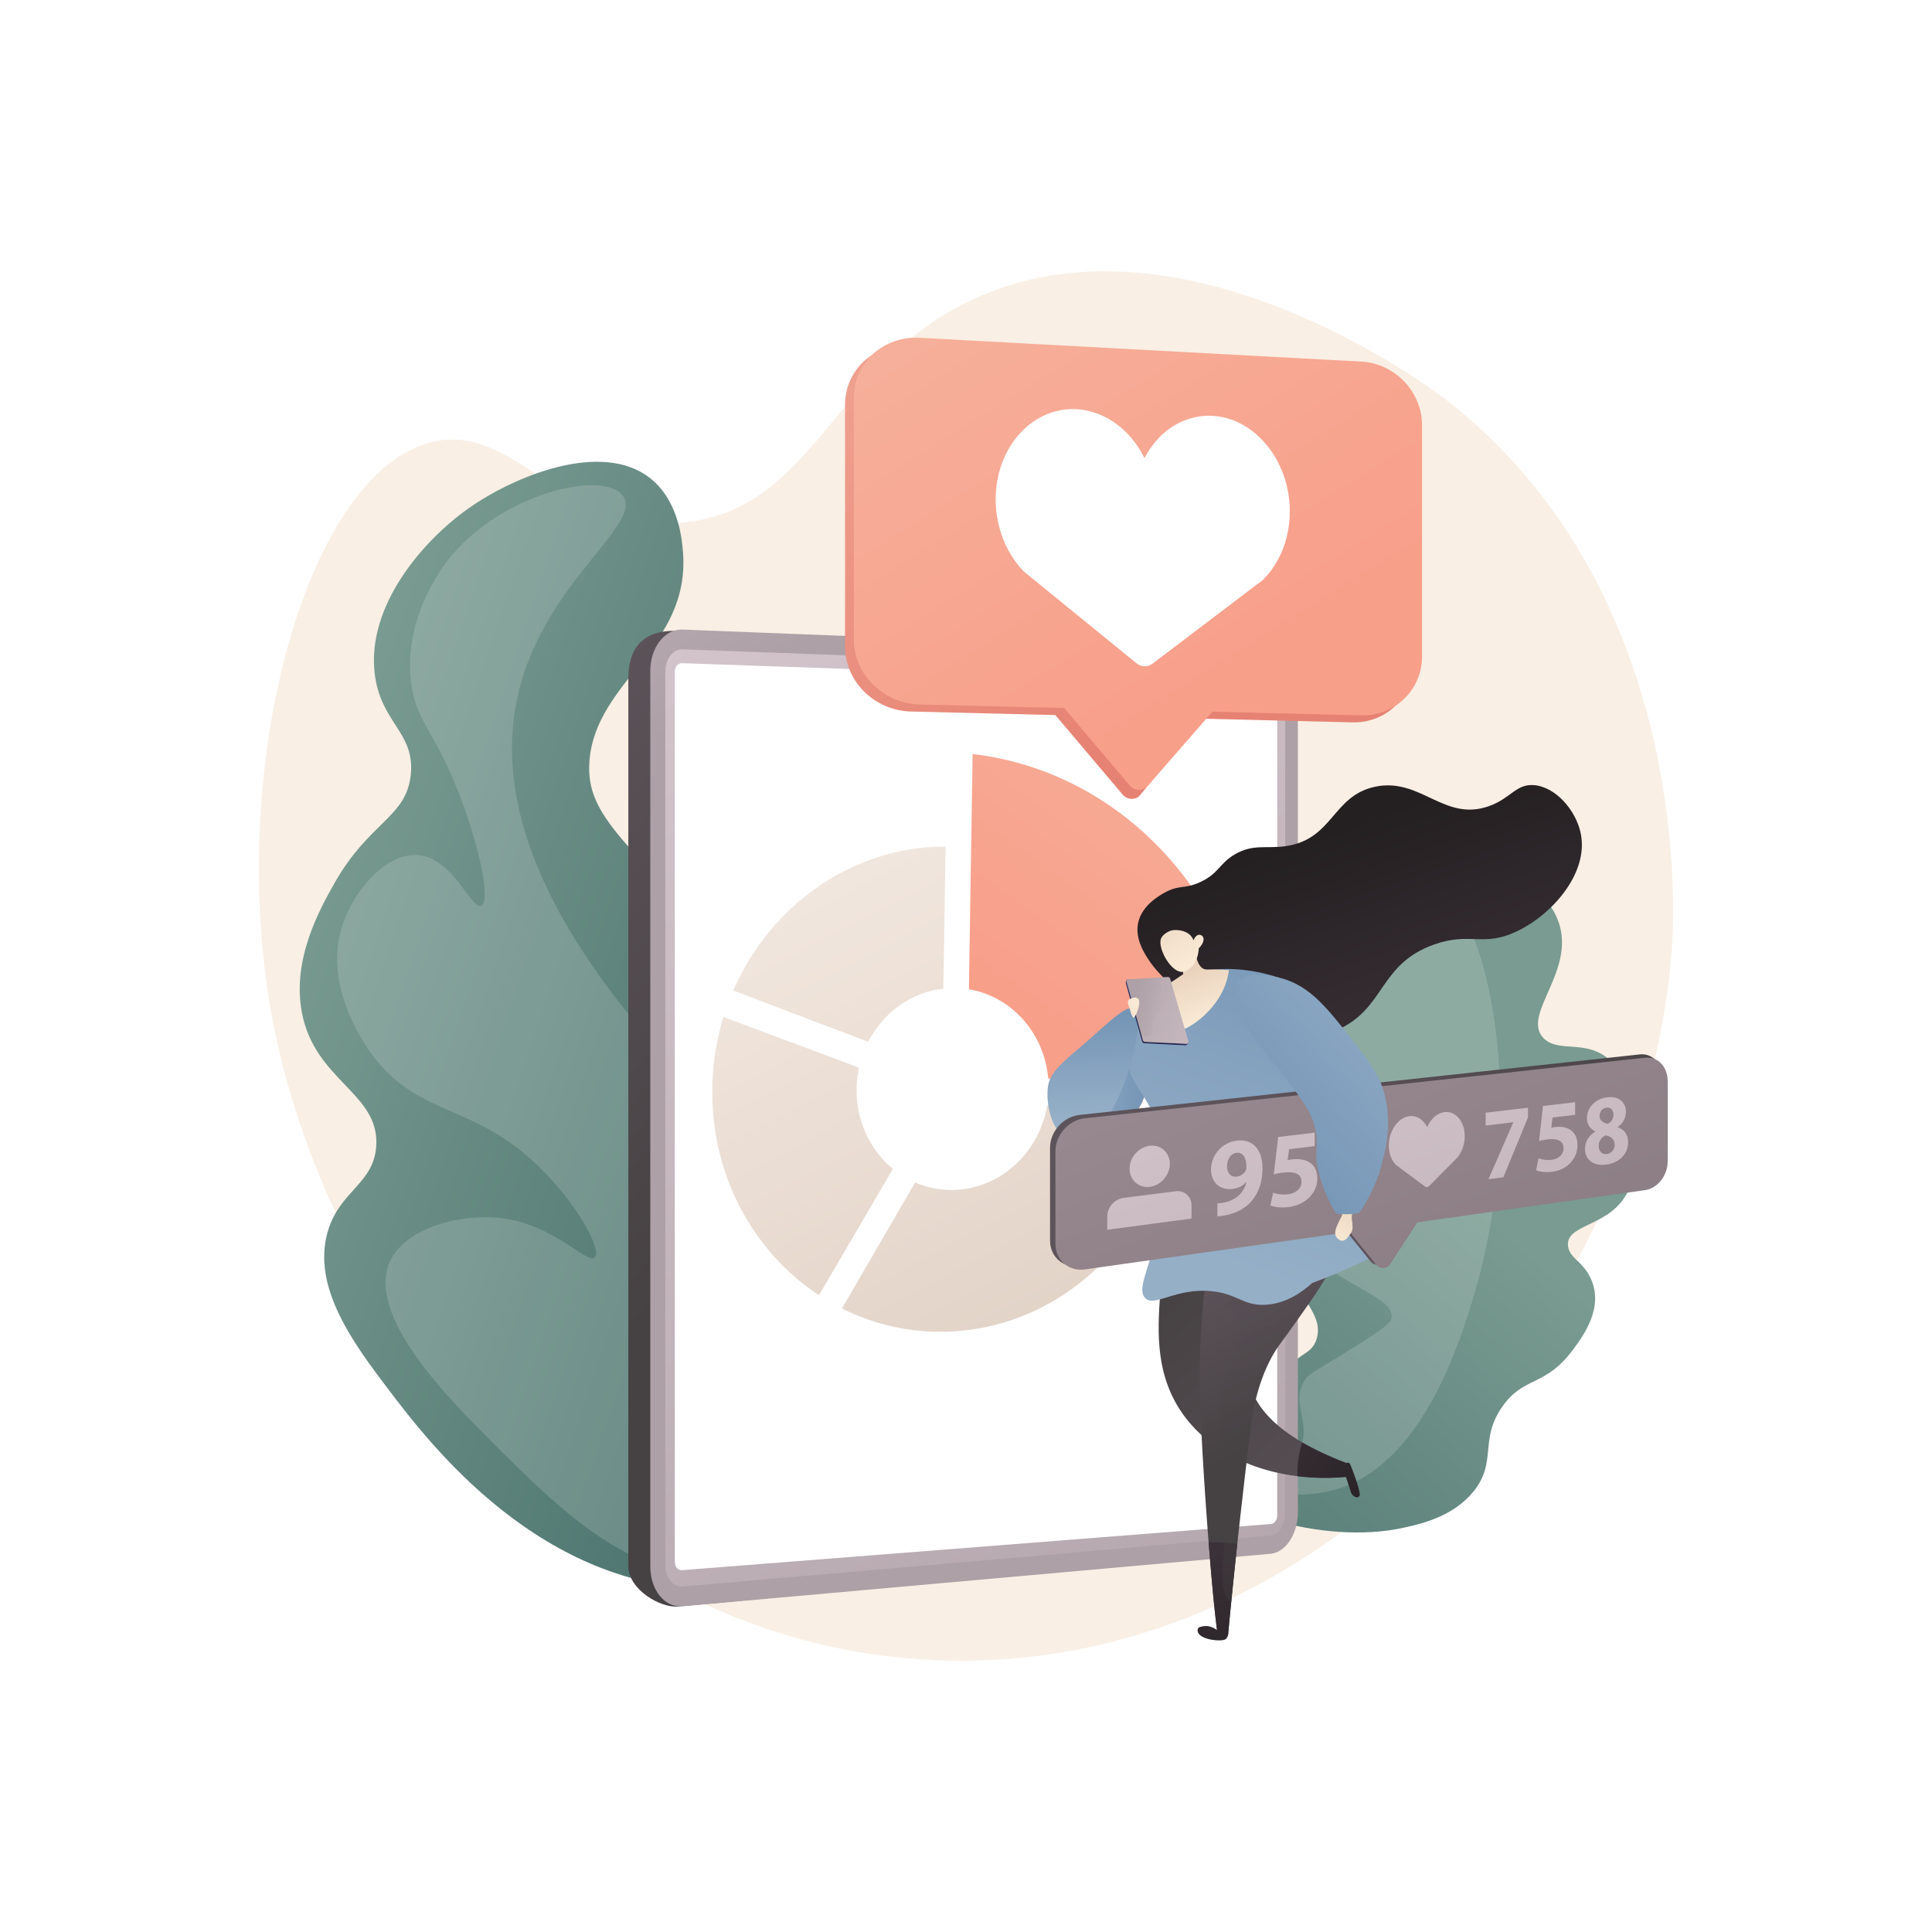
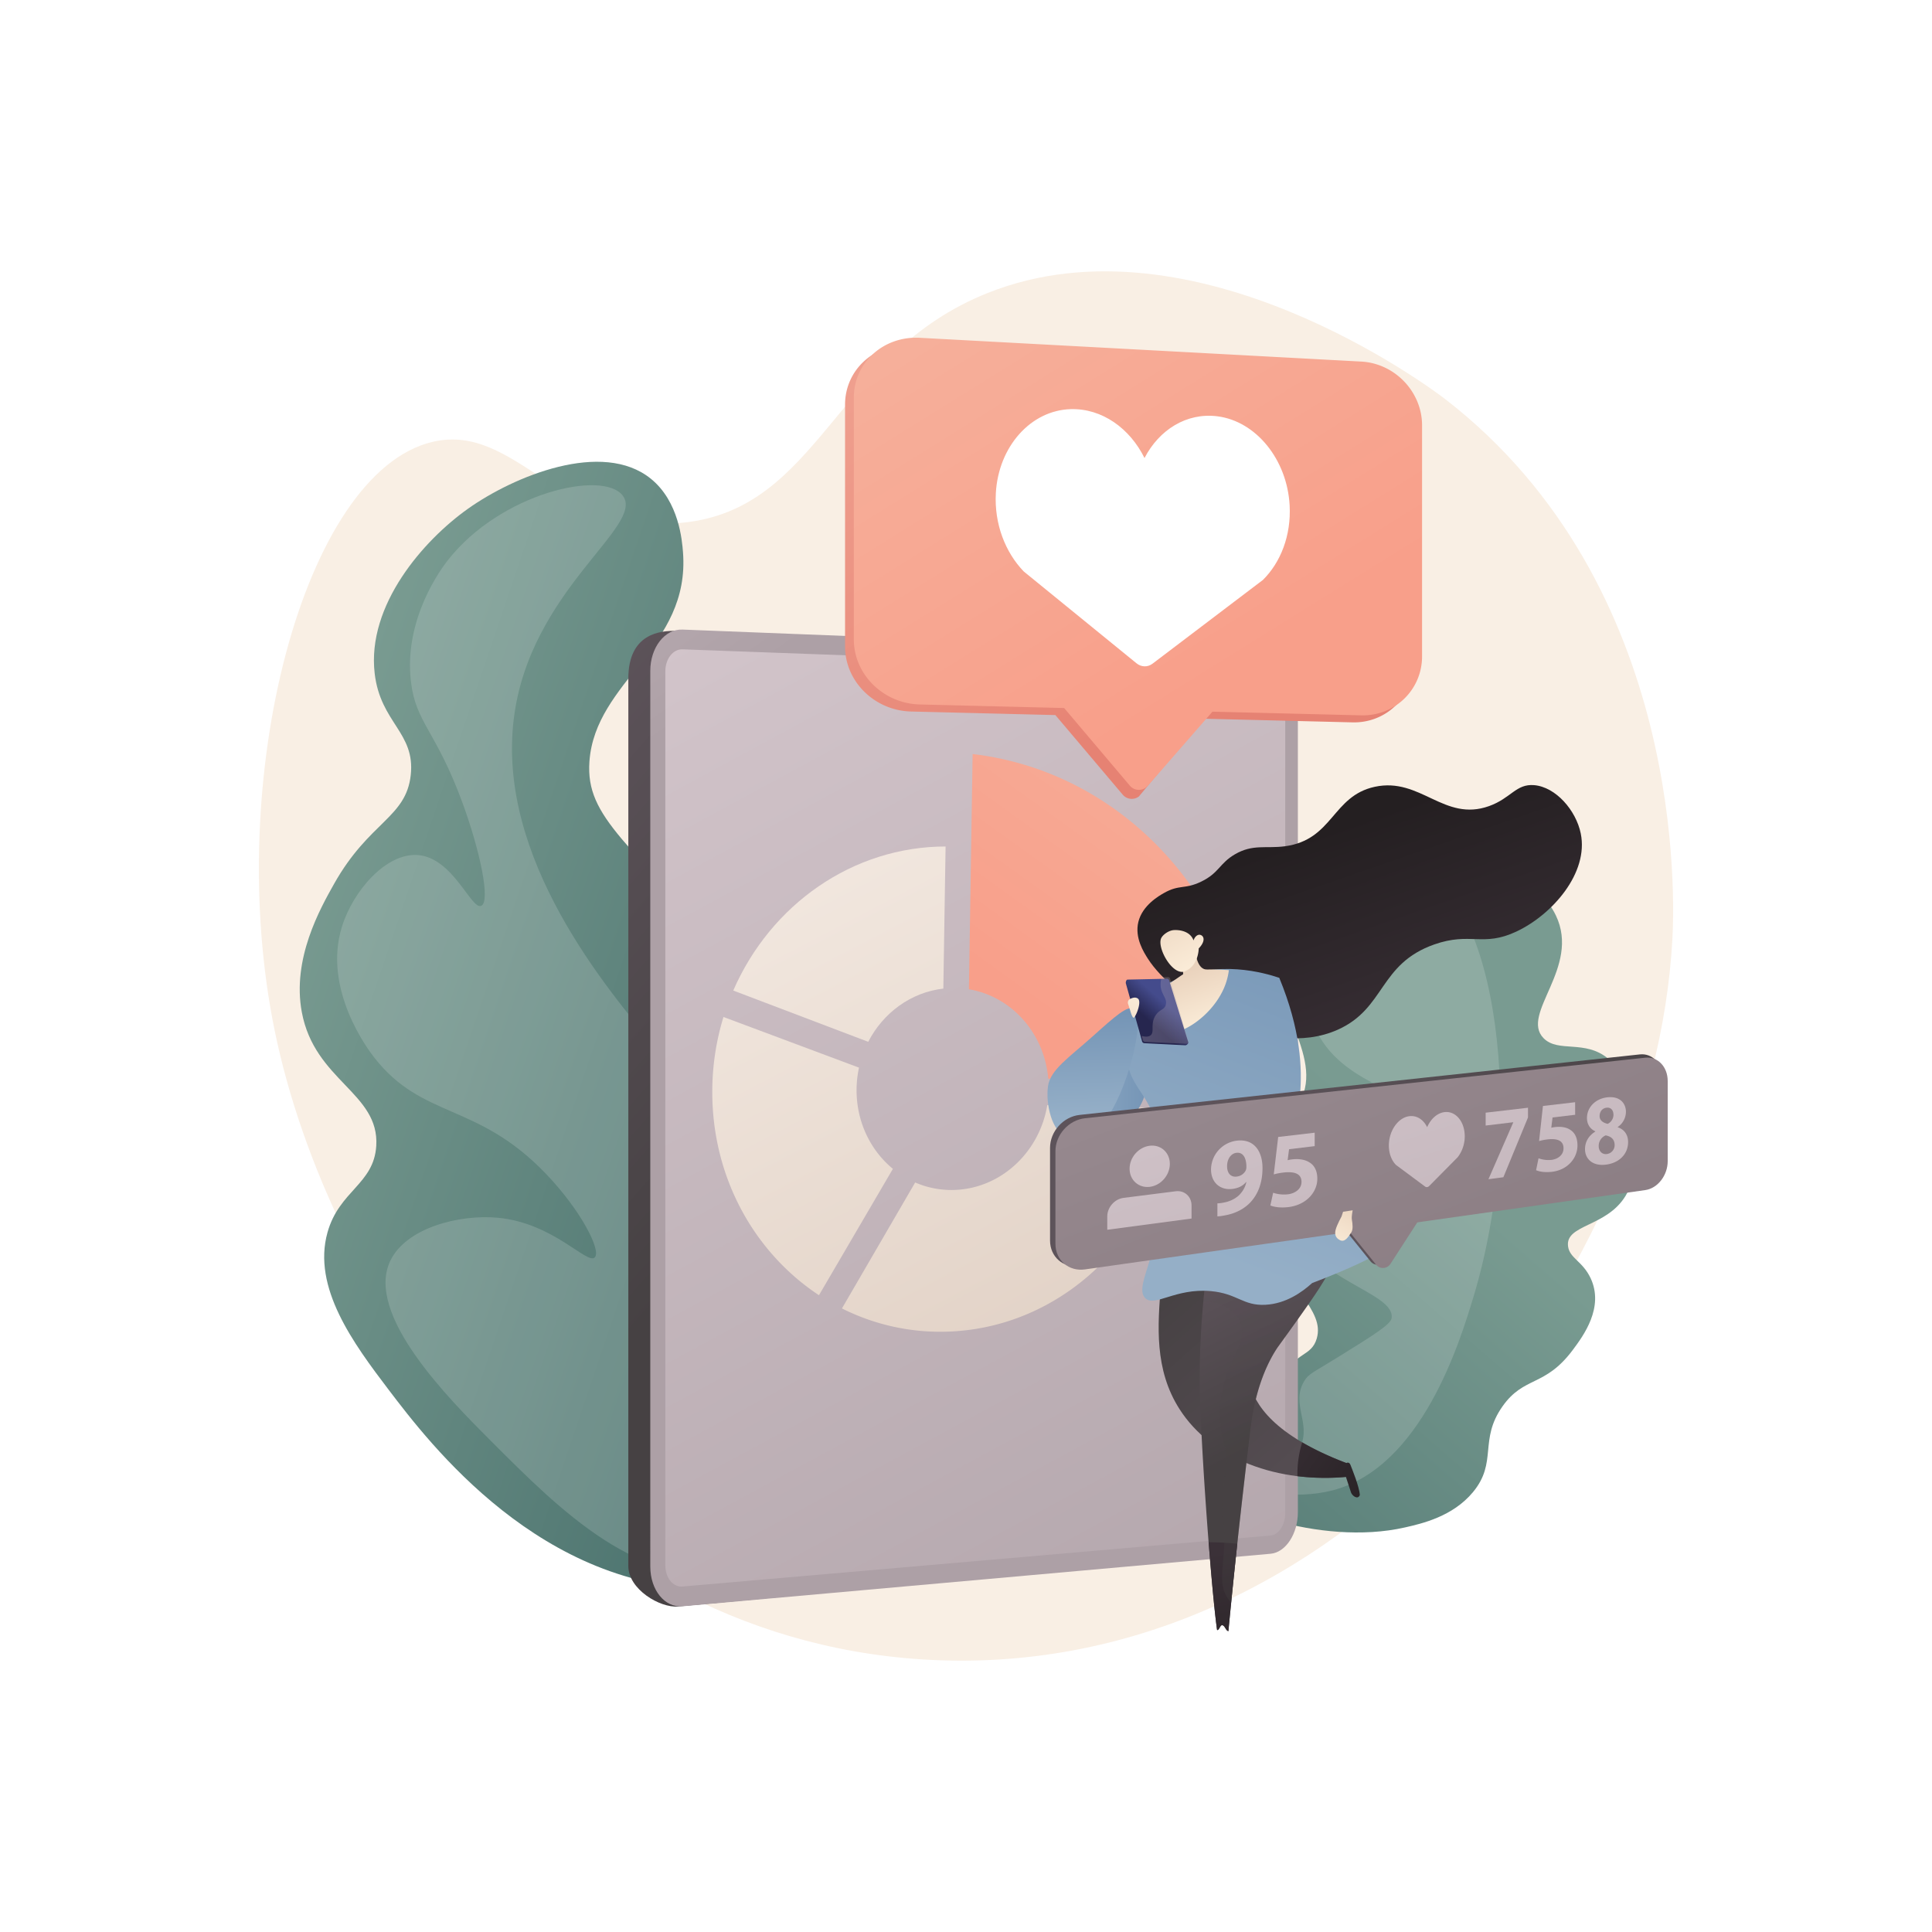
<svg xmlns="http://www.w3.org/2000/svg" xmlns:xlink="http://www.w3.org/1999/xlink" viewBox="0 0 2500 2500">
  <defs>
    <style>.cls-1{isolation:isolate;}.cls-2,.cls-5{fill:#fff;}.cls-3{fill:#f9efe4;}.cls-4{fill:url(#linear-gradient);}.cls-5{opacity:0.16;mix-blend-mode:screen;}.cls-6{fill:url(#linear-gradient-2);}.cls-7{fill:url(#linear-gradient-3);}.cls-8{fill:url(#linear-gradient-4);}.cls-9{fill:url(#linear-gradient-5);}.cls-10{fill:url(#linear-gradient-6);}.cls-11{fill:url(#linear-gradient-7);}.cls-12{fill:url(#linear-gradient-8);}.cls-13{fill:url(#linear-gradient-9);}.cls-14{fill:url(#linear-gradient-10);}.cls-15{fill:url(#linear-gradient-11);}.cls-16{fill:url(#linear-gradient-12);}.cls-17{fill:url(#linear-gradient-13);}.cls-18{fill:url(#linear-gradient-14);}.cls-19{fill:url(#linear-gradient-15);}.cls-20{fill:url(#linear-gradient-16);}.cls-21{fill:url(#linear-gradient-17);}.cls-22{fill:url(#linear-gradient-18);}.cls-23{fill:url(#linear-gradient-19);}.cls-24{opacity:0.3;fill:url(#linear-gradient-20);}.cls-24,.cls-47{mix-blend-mode:multiply;}.cls-25{fill:url(#linear-gradient-21);}.cls-26{fill:url(#linear-gradient-22);}.cls-27{fill:url(#linear-gradient-23);}.cls-28{fill:url(#linear-gradient-24);}.cls-29{fill:url(#linear-gradient-25);}.cls-30{fill:url(#linear-gradient-26);}.cls-31{fill:url(#linear-gradient-27);}.cls-32{fill:url(#linear-gradient-28);}.cls-33{fill:url(#linear-gradient-29);}.cls-34{fill:url(#linear-gradient-30);}.cls-35{fill:url(#linear-gradient-31);}.cls-36{fill:url(#linear-gradient-32);}.cls-37{fill:url(#linear-gradient-33);}.cls-38{fill:url(#linear-gradient-34);}.cls-39{fill:url(#linear-gradient-35);}.cls-40{fill:url(#linear-gradient-36);}.cls-41{fill:url(#linear-gradient-37);}.cls-42{fill:url(#linear-gradient-38);}.cls-43{fill:url(#linear-gradient-39);}.cls-44{fill:url(#linear-gradient-40);}.cls-45{fill:url(#linear-gradient-41);}.cls-46{fill:url(#linear-gradient-42);}.cls-47{opacity:0.25;fill:url(#linear-gradient-43);}.cls-48{fill:url(#linear-gradient-44);}</style>
    <linearGradient id="linear-gradient" x1="723.59" y1="925.18" x2="1736.13" y2="925.18" gradientTransform="translate(-21.21 63.34) rotate(18.7)" gradientUnits="userSpaceOnUse">
      <stop offset="0" stop-color="#799b91" />
      <stop offset="1" stop-color="#3e6764" />
    </linearGradient>
    <linearGradient id="linear-gradient-2" x1="2440.62" y1="696.82" x2="2262.03" y2="1652.48" gradientTransform="translate(88.08 -338.64) rotate(30.38)" xlink:href="#linear-gradient" />
    <linearGradient id="linear-gradient-3" x1="666.05" y1="968.81" x2="1131.66" y2="1373.69" gradientUnits="userSpaceOnUse">
      <stop offset="0" stop-color="#5d535a" />
      <stop offset="1" stop-color="#464143" />
    </linearGradient>
    <linearGradient id="linear-gradient-4" x1="493.81" y1="370.34" x2="888.57" y2="932.12" gradientUnits="userSpaceOnUse">
      <stop offset="0" stop-color="#d3c5cb" />
      <stop offset="1" stop-color="#ada0a6" />
    </linearGradient>
    <linearGradient id="linear-gradient-5" x1="884.75" y1="762.67" x2="1760.32" y2="2382.21" xlink:href="#linear-gradient-4" />
    <linearGradient id="linear-gradient-6" x1="1249.19" y1="678.14" x2="1286.85" y2="737.49" gradientTransform="translate(46.71 57.76) rotate(3.89)" gradientUnits="userSpaceOnUse">
      <stop offset="0" stop-color="#ff9085" />
      <stop offset="1" stop-color="#fb6fbb" />
    </linearGradient>
    <linearGradient id="linear-gradient-7" x1="1021.2" y1="1063.9" x2="1389.61" y2="1770.32" gradientUnits="userSpaceOnUse">
      <stop offset="0" stop-color="#f3e9e1" />
      <stop offset="1" stop-color="#e1d1c5" />
    </linearGradient>
    <linearGradient id="linear-gradient-8" x1="1038.42" y1="1054.92" x2="1406.83" y2="1761.33" xlink:href="#linear-gradient-7" />
    <linearGradient id="linear-gradient-9" x1="864.47" y1="1145.64" x2="1232.89" y2="1852.05" xlink:href="#linear-gradient-7" />
    <linearGradient id="linear-gradient-10" x1="1622.15" y1="937.2" x2="1350.67" y2="1315.78" gradientUnits="userSpaceOnUse">
      <stop offset="0" stop-color="#f6af9a" />
      <stop offset="1" stop-color="#f89f8a" />
    </linearGradient>
    <linearGradient id="linear-gradient-11" x1="1270.21" y1="391.02" x2="1575.4" y2="881.7" gradientUnits="userSpaceOnUse">
      <stop offset="0" stop-color="#ef9f8e" />
      <stop offset="1" stop-color="#e68273" />
    </linearGradient>
    <linearGradient id="linear-gradient-12" x1="1281.58" y1="381.93" x2="1586.77" y2="872.6" xlink:href="#linear-gradient-10" />
    <linearGradient id="linear-gradient-13" x1="1841.11" y1="1381.8" x2="1732.87" y2="1069.56" gradientUnits="userSpaceOnUse">
      <stop offset="0" stop-color="#3b3138" />
      <stop offset="1" stop-color="#241f21" />
    </linearGradient>
    <linearGradient id="linear-gradient-14" x1="1360.84" y1="1401.68" x2="1485.53" y2="1401.68" gradientUnits="userSpaceOnUse">
      <stop offset="0" stop-color="#ffc444" />
      <stop offset="1" stop-color="#f36f56" />
    </linearGradient>
    <linearGradient id="linear-gradient-15" x1="1360.84" y1="1401.68" x2="1485.53" y2="1401.68" gradientUnits="userSpaceOnUse">
      <stop offset="0" stop-color="#95afc7" />
      <stop offset="1" stop-color="#7595b6" />
    </linearGradient>
    <linearGradient id="linear-gradient-16" x1="1655.42" y1="2179.53" x2="1401.7" y2="1780.84" gradientTransform="translate(-142.45 101.99) rotate(-9.13)" xlink:href="#linear-gradient-3" />
    <linearGradient id="linear-gradient-17" x1="1187.3" y1="1867.38" x2="1251.71" y2="2085.64" gradientTransform="translate(33.63 40.1) rotate(-10.52)" xlink:href="#linear-gradient-3" />
    <linearGradient id="linear-gradient-18" x1="1139.59" y1="2217.01" x2="1135.34" y2="2427.04" gradientTransform="translate(33.63 40.1) rotate(-10.52)" xlink:href="#linear-gradient-13" />
    <linearGradient id="linear-gradient-19" x1="1161.78" y1="2217.15" x2="1157.5" y2="2428.54" gradientTransform="translate(33.63 40.1) rotate(-10.52)" xlink:href="#linear-gradient-13" />
    <linearGradient id="linear-gradient-20" x1="1588.35" y1="1622.56" x2="1654.29" y2="1846" xlink:href="#linear-gradient-3" />
    <linearGradient id="linear-gradient-21" x1="1573.29" y1="1628.11" x2="1741.27" y2="1182.68" xlink:href="#linear-gradient-15" />
    <linearGradient id="linear-gradient-22" x1="1415.75" y1="1444.02" x2="1412.62" y2="1312.88" xlink:href="#linear-gradient-15" />
    <linearGradient id="linear-gradient-23" x1="1714.95" y1="1531.89" x2="2077.74" y2="1164.46" xlink:href="#linear-gradient-3" />
    <linearGradient id="linear-gradient-24" x1="1794.43" y1="1568.69" x2="2143.26" y2="1215.39" xlink:href="#linear-gradient-3" />
    <linearGradient id="linear-gradient-25" x1="1697.97" y1="1340.84" x2="2186.36" y2="2588.39" gradientUnits="userSpaceOnUse">
      <stop offset="0" stop-color="#96888e" />
      <stop offset="1" stop-color="#706369" />
    </linearGradient>
    <linearGradient id="linear-gradient-26" x1="1699.26" y1="1340.33" x2="2187.65" y2="2587.88" xlink:href="#linear-gradient-25" />
    <linearGradient id="linear-gradient-27" x1="1420.17" y1="1367.46" x2="1723.84" y2="2301.23" xlink:href="#linear-gradient-4" />
    <linearGradient id="linear-gradient-28" x1="1439.58" y1="1361.15" x2="1743.24" y2="2294.92" xlink:href="#linear-gradient-4" />
    <linearGradient id="linear-gradient-29" x1="1536.6" y1="1329.6" x2="1840.27" y2="2263.37" xlink:href="#linear-gradient-4" />
    <linearGradient id="linear-gradient-30" x1="1605.63" y1="1307.15" x2="1909.29" y2="2240.92" xlink:href="#linear-gradient-4" />
    <linearGradient id="linear-gradient-31" x1="1773.51" y1="1252.56" x2="2077.17" y2="2186.33" xlink:href="#linear-gradient-4" />
    <linearGradient id="linear-gradient-32" x1="1867.8" y1="1221.89" x2="2171.47" y2="2155.66" xlink:href="#linear-gradient-4" />
    <linearGradient id="linear-gradient-33" x1="1926.05" y1="1202.95" x2="2229.71" y2="2136.71" xlink:href="#linear-gradient-4" />
    <linearGradient id="linear-gradient-34" x1="1986.57" y1="1183.27" x2="2290.23" y2="2117.04" xlink:href="#linear-gradient-4" />
    <linearGradient id="linear-gradient-35" x1="-196.73" y1="2148.85" x2="-126.83" y2="2148.85" gradientTransform="matrix(0.45, -0.89, 0.89, 0.45, -101.4, 465.8)" gradientUnits="userSpaceOnUse">
      <stop offset="0" stop-color="#faebd7" />
      <stop offset="1" stop-color="#e8d0ba" />
    </linearGradient>
    <linearGradient id="linear-gradient-36" x1="1865.82" y1="1261.37" x2="1605.35" y2="1484.08" xlink:href="#linear-gradient-15" />
    <linearGradient id="linear-gradient-37" x1="1467.88" y1="1998.91" x2="1627.71" y2="2149.8" gradientTransform="translate(-142.45 101.99) rotate(-9.13)" xlink:href="#linear-gradient-13" />
    <linearGradient id="linear-gradient-38" x1="1475.37" y1="1990.98" x2="1635.2" y2="2141.86" gradientTransform="translate(-142.45 101.99) rotate(-9.13)" xlink:href="#linear-gradient-13" />
    <linearGradient id="linear-gradient-39" x1="1557.31" y1="1325.15" x2="1530.04" y2="1249.24" gradientTransform="matrix(1, 0, 0, 1, 0, 0)" xlink:href="#linear-gradient-35" />
    <linearGradient id="linear-gradient-40" x1="1544.45" y1="1248.38" x2="1492.71" y2="1152.51" gradientTransform="matrix(1, 0, 0, 1, 0, 0)" xlink:href="#linear-gradient-35" />
    <linearGradient id="linear-gradient-41" x1="-878.66" y1="3402.29" x2="-896.2" y2="3377.39" gradientTransform="translate(-2005.6 1222.34) rotate(-103.24)" gradientUnits="userSpaceOnUse">
      <stop offset="0" stop-color="#444b8c" />
      <stop offset="1" stop-color="#26264f" />
    </linearGradient>
    <linearGradient id="linear-gradient-42" x1="-912.59" y1="3447.8" x2="-870.82" y2="3362.96" gradientTransform="translate(-2005.6 1222.34) rotate(-103.24)" xlink:href="#linear-gradient-4" />
    <linearGradient id="linear-gradient-43" x1="1477.34" y1="1307.49" x2="1537.94" y2="1307.49" xlink:href="#linear-gradient-4" />
    <linearGradient id="linear-gradient-44" x1="1471.62" y1="1290.39" x2="1426.88" y2="1381" gradientTransform="matrix(1, 0, 0, 1, 0, 0)" xlink:href="#linear-gradient-35" />
  </defs>
  <title>Business.Marketing.HR_by VIGE.CO_33</title>
  <g class="cls-1">
    <g id="Background">
      <rect class="cls-2" width="2500" height="2500" />
    </g>
    <g id="Illustration">
      <path class="cls-3" d="M1278.32,379c-198.12,78.78-217.09,280.15-395.48,297.43C727.41,691.52,668.33,545.75,559.27,571.87c-166.14,39.79-270.59,435.87-203.87,761.55,68.9,336.28,358.37,783.33,837.94,813.84,538.42,34.25,945.82-480.12,970.69-931.51,2.69-48.81,18.58-457.83-294.12-699.44C1854.28,504.23,1546.15,272.54,1278.32,379Z" />
      <path class="cls-4" d="M925.11,2056.28c41.59-.29,111.61-.77,175.81-46.08,116.71-82.36,138.39-259.39,110.87-384.28-23.63-107.27-100.19-195.12-253.32-370.83-144.21-165.49-201-196.46-195.75-269.81,7.52-104.56,130.59-147.4,121.07-270.69-1.15-14.79-5.07-65.61-41.66-95.16-62.63-50.59-177-3.37-236.53,38.84C548.2,699,474.5,782.84,484.83,871.41c7.49,64.16,52.73,76.29,46.68,131.46-6.09,55.52-53.73,60-99.19,140.8-18.17,32.29-54.63,97.1-41.78,166,16.62,89.11,100.64,104.41,96.34,173.12-3.1,49.65-48,57.89-63.11,112-19.92,71.17,33.6,143.59,78.93,203.26C556.09,1868.28,700.11,2057.85,925.11,2056.28Z" />
      <path class="cls-5" d="M805.88,641.38c29.6,39.39-120.67,121.77-141.09,289.13-22,180.08,119.78,348.69,185.29,426.61,111.77,132.94,177.56,134.27,235.69,261.72,23,50.44,70.93,155.52,25.77,264.53-4.2,10.12-52.67,122.33-159.87,147.66-121.59,28.72-226.3-76.19-316.53-166.58-54.52-54.62-163.42-163.73-130-233.17,20.39-42.45,89.27-60.31,139.47-55.48,71.66,6.88,115.11,60.9,125,51.3,8.86-8.65-17.87-60.8-62.64-107.67-89.57-93.76-159.79-70.54-222.71-151-7.63-9.76-66.94-88-41.85-169.09,14.46-46.8,57.38-95.81,98.09-92.91,46,3.29,69.38,71.55,82.26,65.68,12.31-5.62-1.54-71.43-24.74-134.48C563.84,945,538,935.48,531.73,881.87c-9.56-81.78,40.35-147.46,47.67-156.8C647.9,637.55,780.57,607.71,805.88,641.38Z" />
      <path class="cls-6" d="M1563.07,1918.64c5.34,29.5,144.75,82.93,254.87,57.87,22.07-5,61.9-14.08,88.12-45.75,32-38.66,7.42-67.15,38-110.68,28-39.94,55-24.84,91.1-73.24,13.54-18.15,41-55,23-93.07-10.49-22.09-27.35-25.68-29.16-41.38-3.25-28.12,49.87-24.5,74.45-64.92,13.31-21.88,10.73-45.52,5.59-92.79-4.68-43-7.32-67.3-27.85-84.59-30.1-25.37-64.94-7.31-83.87-26.74-30.63-31.43,48.27-91.23,16-158.71-20.56-43-75.57-66.71-85.47-70.78C1821.17,1070,1669.94,1133,1654.37,1228.3c-12.28,75.14,64.3,142.64,24.25,203-13.9,21-31.18,25-42.29,55.58-14.32,39.5-2.65,80,3.77,101.27,24.33,80.7,74.75,106.08,63.75,143.92-6.94,23.85-27.9,16.94-45.53,51.66-16.11,31.72-3.12,46.41-15.56,73.27C1620.38,1905.32,1559.45,1898.63,1563.07,1918.64Z" />
      <path class="cls-5" d="M1832.16,1126.22c-40.63-10.87-89,19.61-113.15,49.55-34.51,42.85-40.08,110.43-15,159.45,39,76.23,134.25,72.36,139,126.34,2.51,28.48-21.2,61.13-47.15,67.69-45.65,11.53-84.45-61.08-113.88-48.07-21,9.31-29,58.73-14.49,98,29,78.58,138.6,92.54,133.21,126.68-1.27,8-23.63,21.92-68.36,49.65-33.77,21-39,22-44.75,31.71-17.55,29.4,9.24,54.32-4.94,85-16.36,35.33-68,36.7-66.73,46.86,1.35,10.66,59.76,22.12,108.51,9.41,115.54-30.12,164.81-192.83,182.18-250.2C1976.67,1447.06,1935.75,1153.92,1832.16,1126.22Z" />
      <path class="cls-7" d="M1651,1957c0,27.6-15.75,51.45-35.19,53.18L877.22,2078.8c-23,2-64.16-22.11-64.16-52.27V878.08c0-57.85,40.45-62.54,63.4-61.65l739.38,38.11c19.44.76,35.19,23.83,35.19,51.43Z" />
      <path class="cls-8" d="M1679.44,1956.88c0,27.85-15.76,51.92-35.2,53.66l-761.09,68c-22.94,2-41.68-21-41.68-51.47V868.22c0-30.43,18.74-54.46,41.68-53.56l761.09,29.81c19.44.76,35.2,24,35.2,51.89Z" />
      <path class="cls-9" d="M860.92,868.87V2025.45c0,16.26,10,28.58,22.23,27.51l603.75-52.38,157.34-13.65c10.42-.9,18.85-13.74,18.85-28.68V895.81c0-14.94-8.43-27.36-18.85-27.74l-163-6L883.15,840.24C870.88,839.79,860.92,852.61,860.92,868.87Z" />
-       <path class="cls-2" d="M1652.7,1961.34c0,5.55-3.56,10.35-7.92,10.7l-762.25,59.75c-5.14.4-9.33-4.18-9.33-10.21V868.75c0-6,4.19-10.8,9.33-10.62l762.25,26.48c4.36.16,7.92,4.8,7.92,10.36Z" />
      <path class="cls-10" d="M1269.83,843.73c-.26,3.78-4.88,6.54-10.34,6.16s-9.66-3.73-9.4-7.5,4.88-6.53,10.33-6.16S1270.09,840,1269.83,843.73Z" />
      <path class="cls-11" d="M1123.48,1348.1c19.36-37.61,55.37-64.12,97.19-68.85l2.91-183.89c-120.18.12-226.36,75.16-274.75,186.39Z" />
      <path class="cls-12" d="M1355.17,1429.9c-9.84,60.37-59.3,107.82-119.94,109.88a117.88,117.88,0,0,1-51-9.67l-94.76,163a283.3,283.3,0,0,0,145.81,29.58c151.11-9.69,269.78-136.11,283-288.27Z" />
      <path class="cls-13" d="M1059.74,1676l95.66-163.51c-28.61-23.55-47-60.2-47-101.74a137.94,137.94,0,0,1,3.12-29.24l-175.34-65.55A330.3,330.3,0,0,0,921.68,1413C921.68,1525,977,1621.41,1059.74,1676Z" />
      <path class="cls-14" d="M1253.78,1280.11c55.21,9.23,97.64,56.87,102.67,115.65l266.43,8.93v-.38c0-217.41-155.65-404-364.32-428.6Z" />
      <path class="cls-15" d="M1750.12,477l-571.24-30.76c-47.05-2.54-85.39,32.1-85.39,77.38v313c0,45.28,38.34,82.92,85.39,84.08l186.76,4.6,87.15,103a15.3,15.3,0,0,0,20.93,2.31h0L1557.54,930l192.58,4.74c43.55,1.08,78.68-33.11,78.68-76.34V559.49C1828.8,516.26,1793.67,479.32,1750.12,477Z" />
      <path class="cls-16" d="M1761.49,467.88l-571.24-30.77c-47-2.53-85.39,32.1-85.39,77.38v313c0,45.28,38.34,82.93,85.39,84.09l186.76,4.6,85,100.47a15.3,15.3,0,0,0,23.21.18l83.67-95.93,192.58,4.75c43.55,1.07,78.68-33.11,78.68-76.35V550.4C1840.17,507.16,1805,470.22,1761.49,467.88Z" />
      <path class="cls-2" d="M1668.79,654c-3.16-59.24-43.42-109-93.55-115.32-39.88-5-75.36,17.53-94.25,54-18.94-38.26-54.75-64.35-95.38-63.25-51.67,1.41-93.65,48.33-97,108.71-2.18,39.89,12.29,76.56,36.06,101.28l145.87,118.8c6.3,5.14,14.51,5.37,20.8.6l142.88-108.4C1657.05,727.85,1670.88,693.09,1668.79,654Z" />
      <path class="cls-17" d="M1926.82,1043.09c-58.23,20.83-88.63-37.72-147.79-25-55.42,11.94-53.84,68.73-116.57,77-24.41,3.23-41.28-3.17-64.53,10.41-20.18,11.79-20.29,24.11-43.72,35.39-21.33,10.27-28,3.33-47.87,14.57-6.4,3.62-28,15.84-33.31,37.47-5,20.46,6.94,39.19,12.49,47.87,32.53,50.84,153.69,132.75,245.63,91.59,61.73-27.63,53-85.09,124.9-110.32,46.93-16.47,62.72,3.77,106.16-16.65,46.53-21.88,93.79-75.84,83.26-127-6.13-29.81-32.2-60.08-60.36-62.45C1961.69,1014.06,1955.26,1032.92,1926.82,1043.09Z" />
-       <path class="cls-18" d="M1460.48,1326.92c-10.19-.77-9.74,26.57-38.51,49.84-25.71,20.79-44.68,14-55.5,32.28-10.65,18-5.62,47.27,10.2,60,23.13,18.66,74.43,0,96.27-34C1500.88,1391.64,1475.79,1328.07,1460.48,1326.92Z" />
+       <path class="cls-18" d="M1460.48,1326.92C1500.88,1391.64,1475.79,1328.07,1460.48,1326.92Z" />
      <path class="cls-19" d="M1460.48,1326.92c-10.19-.77-9.74,26.57-38.51,49.84-25.71,20.79-44.68,14-55.5,32.28-10.65,18-5.62,47.27,10.2,60,23.13,18.66,74.43,0,96.27-34C1500.88,1391.64,1475.79,1328.07,1460.48,1326.92Z" />
      <path class="cls-20" d="M1550.32,1531.37c-38.38,11.58-44.4,86-48.1,131.75-4.16,51.54-8.81,109,24.16,160.4,41.47,64.7,127.34,96.38,218.58,87.3q-1.43-8.83-2.84-17.66c-93.64-35.74-119.21-75.91-125.66-105.45-13.72-62.82,53.46-103.16,36.1-171.29C1639.49,1565.08,1584.3,1521.12,1550.32,1531.37Z" />
      <path class="cls-21" d="M1683.82,1580.83c-20.83-30.71-41.13-61.77-61.48-92.79a50.92,50.92,0,0,1-7.43-20.59,142.83,142.83,0,0,0-23,23.08,1148.73,1148.73,0,0,0-39.51,280c-1.23,70.8,14.76,284.88,22.49,338.68,2.83.58,3.86-6.79,6.75-6.23,3.54.67,4.43,7.09,7.88,7.68,10.28-108.65,22.07-206.72,28-257.12,2-17.1,8-68.39,35.44-109.71.44-.67,41.08-56.24,55.1-78.44,4.67-7.39,10.51-17,17.15-29.81C1709.53,1619.08,1696.91,1600.14,1683.82,1580.83Z" />
-       <path class="cls-22" d="M1590.32,2051.8c-1.59-3.67-10.37,5.56-18.54,15.32q1.58,21.06,3.16,42.13a35,35,0,0,0-10.69-4.81c-5-1.15-13.53.64-14.19,3-4.07,14.63,32.43,17.83,36.43,13.23a13,13,0,0,0,3.08-10c-3.7-21.09-3.21-35.37-1.46-45.23C1589.35,2058.54,1591.2,2053.83,1590.32,2051.8Z" />
      <path class="cls-23" d="M1574.94,2109.25c2.83.58,3.86-6.79,6.75-6.23,3.54.67,4.43,7.09,7.88,7.68,3.76-39.71,7.72-78,11.52-113.08a354.35,354.35,0,0,0-37.1-1.95C1567.9,2045.52,1572,2088.88,1574.94,2109.25Z" />
      <path class="cls-24" d="M1683.82,1580.83c-20.83-30.71-41.13-61.76-61.48-92.79a50.92,50.92,0,0,1-7.43-20.59,142.83,142.83,0,0,0-23,23.08,1145.13,1145.13,0,0,0-34.78,193.91c21.27-1.23,41.55,11.28,47.52,26.22,12.36,30.9-26.62,55.09-26.22,119.88.22,35.49,12.91,44.4,7.13,77-1.49,8.41-5.72,26.88-3.85,52.26.82,11.15,1.72,8.72,2.4,18.79,1.94,28.7-4.9,55.08-1.93,73a42.16,42.16,0,0,0,4.1,12.56,41,41,0,0,0,6.85,9.49c9.31-93.54,19.14-175.45,24.41-220,2-17.1,8-68.39,35.44-109.71.44-.67,41.08-56.24,55.1-78.44,4.67-7.4,10.51-17,17.15-29.81C1709.53,1619.08,1696.91,1600.14,1683.82,1580.83Z" />
      <path class="cls-25" d="M1468.31,1312.34c-13.09,24-11.6,47.92-10.16,58.38,3.79,27.72,17.24,38,28.87,60.38,38,73.13,6.19,181,.58,200-6.48,22-14.25,40-5.72,48.59,12.12,12.27,38.76-13.11,84.82-9,34.48,3.06,41.67,19.24,70.78,17.7,26.62-1.41,47.42-16.36,60.37-28.1,92.65-35.43,113.41-54,111.36-64.53-.59-3.06-3-5-36.43-21.86-35-17.66-40.92-19.9-50-27.06-18.83-14.92-27.82-32.82-31.13-39.41-17.44-34.75-11.45-69.16-9.46-90.69,3.21-34.67.59-85-26.8-151.42-19.3-6.5-79.54-24.06-136.86,3.7C1504.29,1275.93,1482.1,1287.06,1468.31,1312.34Z" />
      <path class="cls-26" d="M1467.49,1305.4c14.66,8-4.76,94.21-32.32,137.17-8.1,12.63-35,32.17-56.73,26.57-16.73-4.31-25.79-40.61-22.26-63.91,3.2-21.19,27.07-36.68,57.45-63.92C1443.47,1314.55,1458.88,1300.72,1467.49,1305.4Z" />
      <path class="cls-27" d="M2122,1364.39l-725,78.31c-21.07,2.28-38.26,21.38-38.26,42.66V1605.2c0,21.27,17.19,36.08,38.26,33.1l725-102.63c16.06-2.28,29-19,29-37.43V1394.58C2151,1376.18,2138,1362.66,2122,1364.39Z" />
      <path class="cls-28" d="M1773.52,1632.23l-45.7-56.67,110.23-15.28-45.93,71A11.49,11.49,0,0,1,1773.52,1632.23Z" />
      <path class="cls-29" d="M2129.05,1368.64,1404,1447c-21.07,2.28-38.27,21.38-38.27,42.65v119.84c0,21.28,17.2,36.09,38.27,33.1l725-102.63c16-2.27,29-19,29-37.42V1398.83C2158,1380.42,2145.1,1366.9,2129.05,1368.64Z" />
      <path class="cls-30" d="M1780.6,1636.48l-45.7-56.67,110.23-15.29-45.93,71A11.5,11.5,0,0,1,1780.6,1636.48Z" />
      <path class="cls-31" d="M1521.42,1541.49l-67.55,8.56c-11.62,1.47-21.08,12.25-21.08,24.07v17.2l109.06-14.55v-16.88C1541.85,1548.3,1532.72,1540.05,1521.42,1541.49Z" />
      <path class="cls-32" d="M1513.77,1506.05c0,14.63-11.58,27.93-25.93,29.72s-26.16-8.69-26.16-23.44,11.74-28.08,26.16-29.75S1513.77,1491.43,1513.77,1506.05Z" />
      <path class="cls-33" d="M1575.3,1557.13a48.61,48.61,0,0,0,9-1.18,39.43,39.43,0,0,0,17.4-7.93,33.81,33.81,0,0,0,11.1-18.35l-.41-.09c-3.92,4.73-9.6,7.85-17.61,8.88-15,1.91-27.72-7.4-27.72-25.31A38,38,0,0,1,1600.5,1476c22.56-2.64,33.17,14.1,33.17,35.45,0,19-5.77,33.61-15.32,44-8.37,9-19.88,14.91-33.63,17.31a70.52,70.52,0,0,1-9.42,1.26Zm12.56-47.8c0,7.93,4.08,14.21,12.5,13.16a15,15,0,0,0,11.38-7.49,11.31,11.31,0,0,0,1.08-5.49c0-9.73-3.52-18.89-12.86-17.77C1592.9,1492.58,1587.72,1499.72,1587.86,1509.33Z" />
      <path class="cls-34" d="M1701.2,1483.09l-33.16,4-1.86,14.18a38.05,38.05,0,0,1,5.56-1c8.19-1,16.48-.08,22.52,3.76,6.42,3.79,10.34,10.79,10.34,21.32,0,16.78-13.62,33.44-36.69,36.53-10.48,1.4-19.27,0-24.07-2l3.6-16.45a44.64,44.64,0,0,0,19.54,1.93c8.33-1.09,17.16-6.42,17.16-16,0-9.33-7-14.16-24.19-12a73.85,73.85,0,0,0-11.71,2.32l5.73-48.44,47.23-5.54Z" />
      <path class="cls-35" d="M1895.3,1468.05c-.82-16.94-11.26-29.51-24.24-29.12-10.31.31-19.47,8.36-24.35,19.67-4.88-10.17-14.11-16.1-24.57-14-13.28,2.67-24.06,18-24.91,35.41-.56,11.53,3.16,21.42,9.26,27.48l37.54,27.89c1.62,1.21,3.74.92,5.36-.71l36.95-37.33A44.41,44.41,0,0,0,1895.3,1468.05Z" />
      <path class="cls-36" d="M1977.21,1433.39v12.66l-31.85,77.28-19.31,2.58,32.07-73.48v-.26l-35.68,4.29v-16.65Z" />
      <path class="cls-37" d="M2038.25,1442.52,2009,1446l-1.64,13.31a30.08,30.08,0,0,1,4.9-.87c7.22-.88,14.53,0,19.85,3.69,5.66,3.6,9.12,10.2,9.12,20.1,0,15.76-12,31.3-32.35,34-9.23,1.23-17-.1-21.2-2l3.17-15.41a37.29,37.29,0,0,0,17.21,2c7.35-1,15.13-5.9,15.13-14.91,0-8.76-6.15-13.34-21.32-11.44a61.46,61.46,0,0,0-10.31,2.09l5-45.42,41.63-4.88Z" />
      <path class="cls-38" d="M2051,1487.13c0-10.14,5.16-17.81,13.28-22.85v-.39c-7.2-3.25-10.75-9.7-10.75-17.1,0-14.29,11.33-25.1,26.13-26.83,17.2-2,24.29,8.48,24.29,18.64a23.93,23.93,0,0,1-10.59,19.72v.39c7.1,2.2,13.4,8.35,13.4,19.15,0,15.17-11.14,26.82-28.24,29.11C2059.74,1509.49,2051,1498.57,2051,1487.13Zm38.29-5.6c0-7.35-4.75-11.13-11.56-12.34a14.6,14.6,0,0,0-9,13.7c-.12,6.11,4,11.27,10.46,10.42A11.53,11.53,0,0,0,2089.32,1481.53Zm-19.42-37.38c0,5.7,4.56,8.77,10.47,10.11a13.16,13.16,0,0,0,7.48-11.64c0-5.16-2.61-10-9-9.25C2073,1434.07,2069.9,1438.84,2069.9,1444.15Z" />
      <path class="cls-39" d="M1737.94,1568l-2,6.11s-5.49,9.91-7.39,16.35-.64,11.28,5.48,14.34,10.6-4,14.56-10.11c2.4-3.71,1.77-10.72.75-16.34-.71-3.94,1-12.24,1-12.24Z" />
-       <path class="cls-40" d="M1601.88,1271.16c12-16.88,50.46-6.92,55.51-5.56,37,10,59,37.37,90.73,78,24.47,31.36,36.86,47,43.34,72,10.15,39.2,1.19,73.22-3.3,90.25a197.13,197.13,0,0,1-29.53,63.75,82.64,82.64,0,0,1-15.48,1.59,83.94,83.94,0,0,1-14.39-1.12,182.54,182.54,0,0,1-24.16-61.54c-3.62-19,2.29-30.43-3.39-51.11-4.07-14.8-10.6-25.17-20-38.61-40.33-57.55-65.55-74.26-78.67-116C1596.93,1285,1598,1276.69,1601.88,1271.16Z" />
      <path class="cls-41" d="M1742.12,1893.16c-22.86-8.73-41.64-17.72-57.1-26.75a137.85,137.85,0,0,0-6.14,43.78,299.05,299.05,0,0,0,66.08.63Q1743.54,1902,1742.12,1893.16Z" />
      <path class="cls-42" d="M1740.07,1896.71l2-3.55s3.67-2.2,5.41,2.35,11.6,28.34,12.12,39.12c-2.58,6.46-9.9,1-11.41-3.4s-6.75-20.66-6.75-20.66Z" />
      <path class="cls-43" d="M1545.88,1217.23c0,5.07.18,32.23,12.24,36.69,2.64,1,4.76.35,16.46.66,6.67.17,12.1.53,15.59.8a85.52,85.52,0,0,1-4.23,17.81c-15,42.25-63.63,71.61-80.09,61-8.58-5.51-9.24-22-9.52-28.88a57.49,57.49,0,0,1,3.89-23.12q9-6.57,18.5-13.16,6.18-4.3,12.29-8.44-.4-7.8-.82-15.59Z" />
      <path class="cls-44" d="M1551.14,1227.24s.06,22.36-17.78,29.63c-16,6.51-36.94-31-30.63-43.18,2.11-4.06,8.42-8.83,14.53-9.94,4.29-.77,22.11-.88,27.16,13.13,1.51-4.43,4.5-7.3,7.59-7.33a5.84,5.84,0,0,1,3,1C1559.13,1213.47,1558,1220.3,1551.14,1227.24Z" />
      <path class="cls-45" d="M1480.83,1349.91l52.82,2.67c2,.1,4.44-2.41,3.94-4.11l-24.67-79.85a3.14,3.14,0,0,0-3.24-2.13L1459,1267.6c-1.65.1-2.56,3.35-2.11,5l21,75.09A3.29,3.29,0,0,0,1480.83,1349.91Z" />
-       <path class="cls-46" d="M1481.78,1348.21l53.12,2.49c2,.1,3.44-1.36,2.94-3.07l-23.73-81.23a3.13,3.13,0,0,0-3.26-2.12l-50.73,3a2.57,2.57,0,0,0-2.32,3.3l21,75.35A3.27,3.27,0,0,0,1481.78,1348.21Z" />
      <path class="cls-47" d="M1508.6,1299.78c-1.57,7.38-8.22,5.79-13.64,14.73-6.88,11.35-.29,21.38-6.59,25.54-1.93,1.26-5.18,2-11,.49l1.5,5.39a3.27,3.27,0,0,0,2.94,2.28l53.12,2.49c2,.1,3.44-1.36,2.94-3.07l-23.73-81.23a3.13,3.13,0,0,0-3.26-2.12l-7.62.45a29.48,29.48,0,0,0-1.46,9.58C1502,1286.56,1510.44,1291.12,1508.6,1299.78Z" />
      <path class="cls-48" d="M1462.32,1307.06l-2.65-8.24a5.11,5.11,0,0,1,2.38-6c3-1.63,7.23-3.08,10.47-.59,5.52,4.25-3.83,26.33-6,24.63S1462.32,1307.06,1462.32,1307.06Z" />
    </g>
  </g>
</svg>